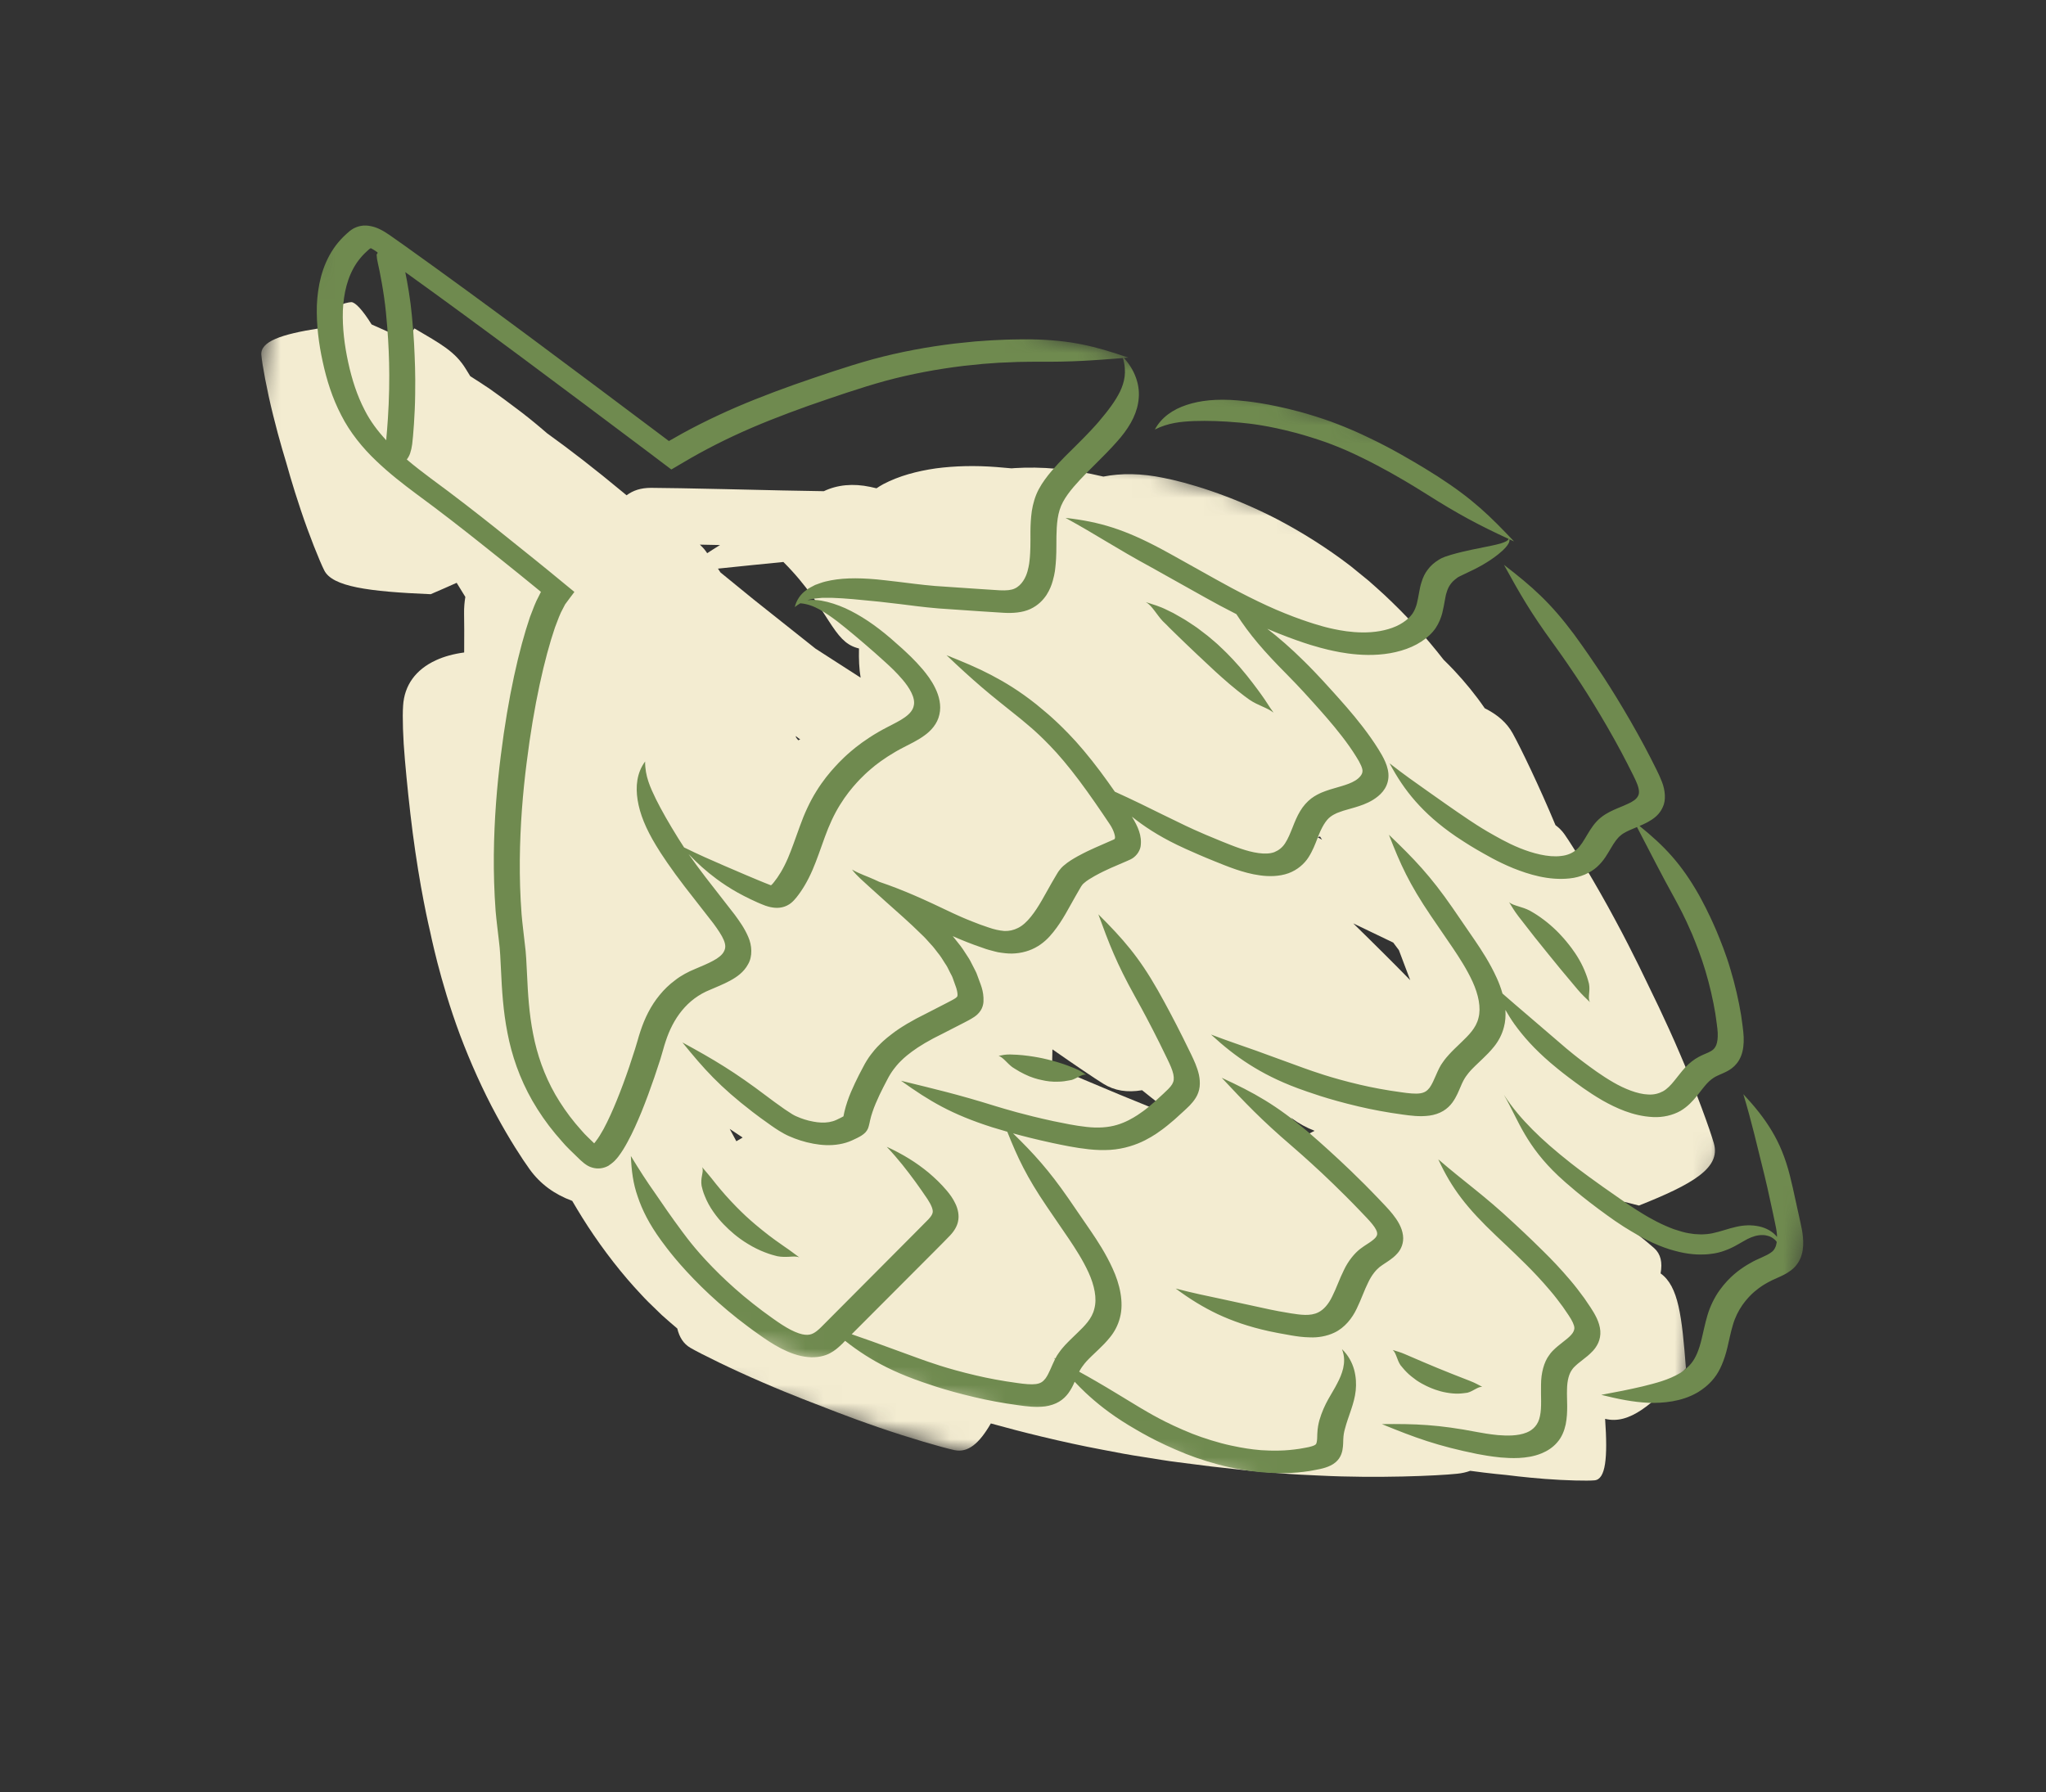
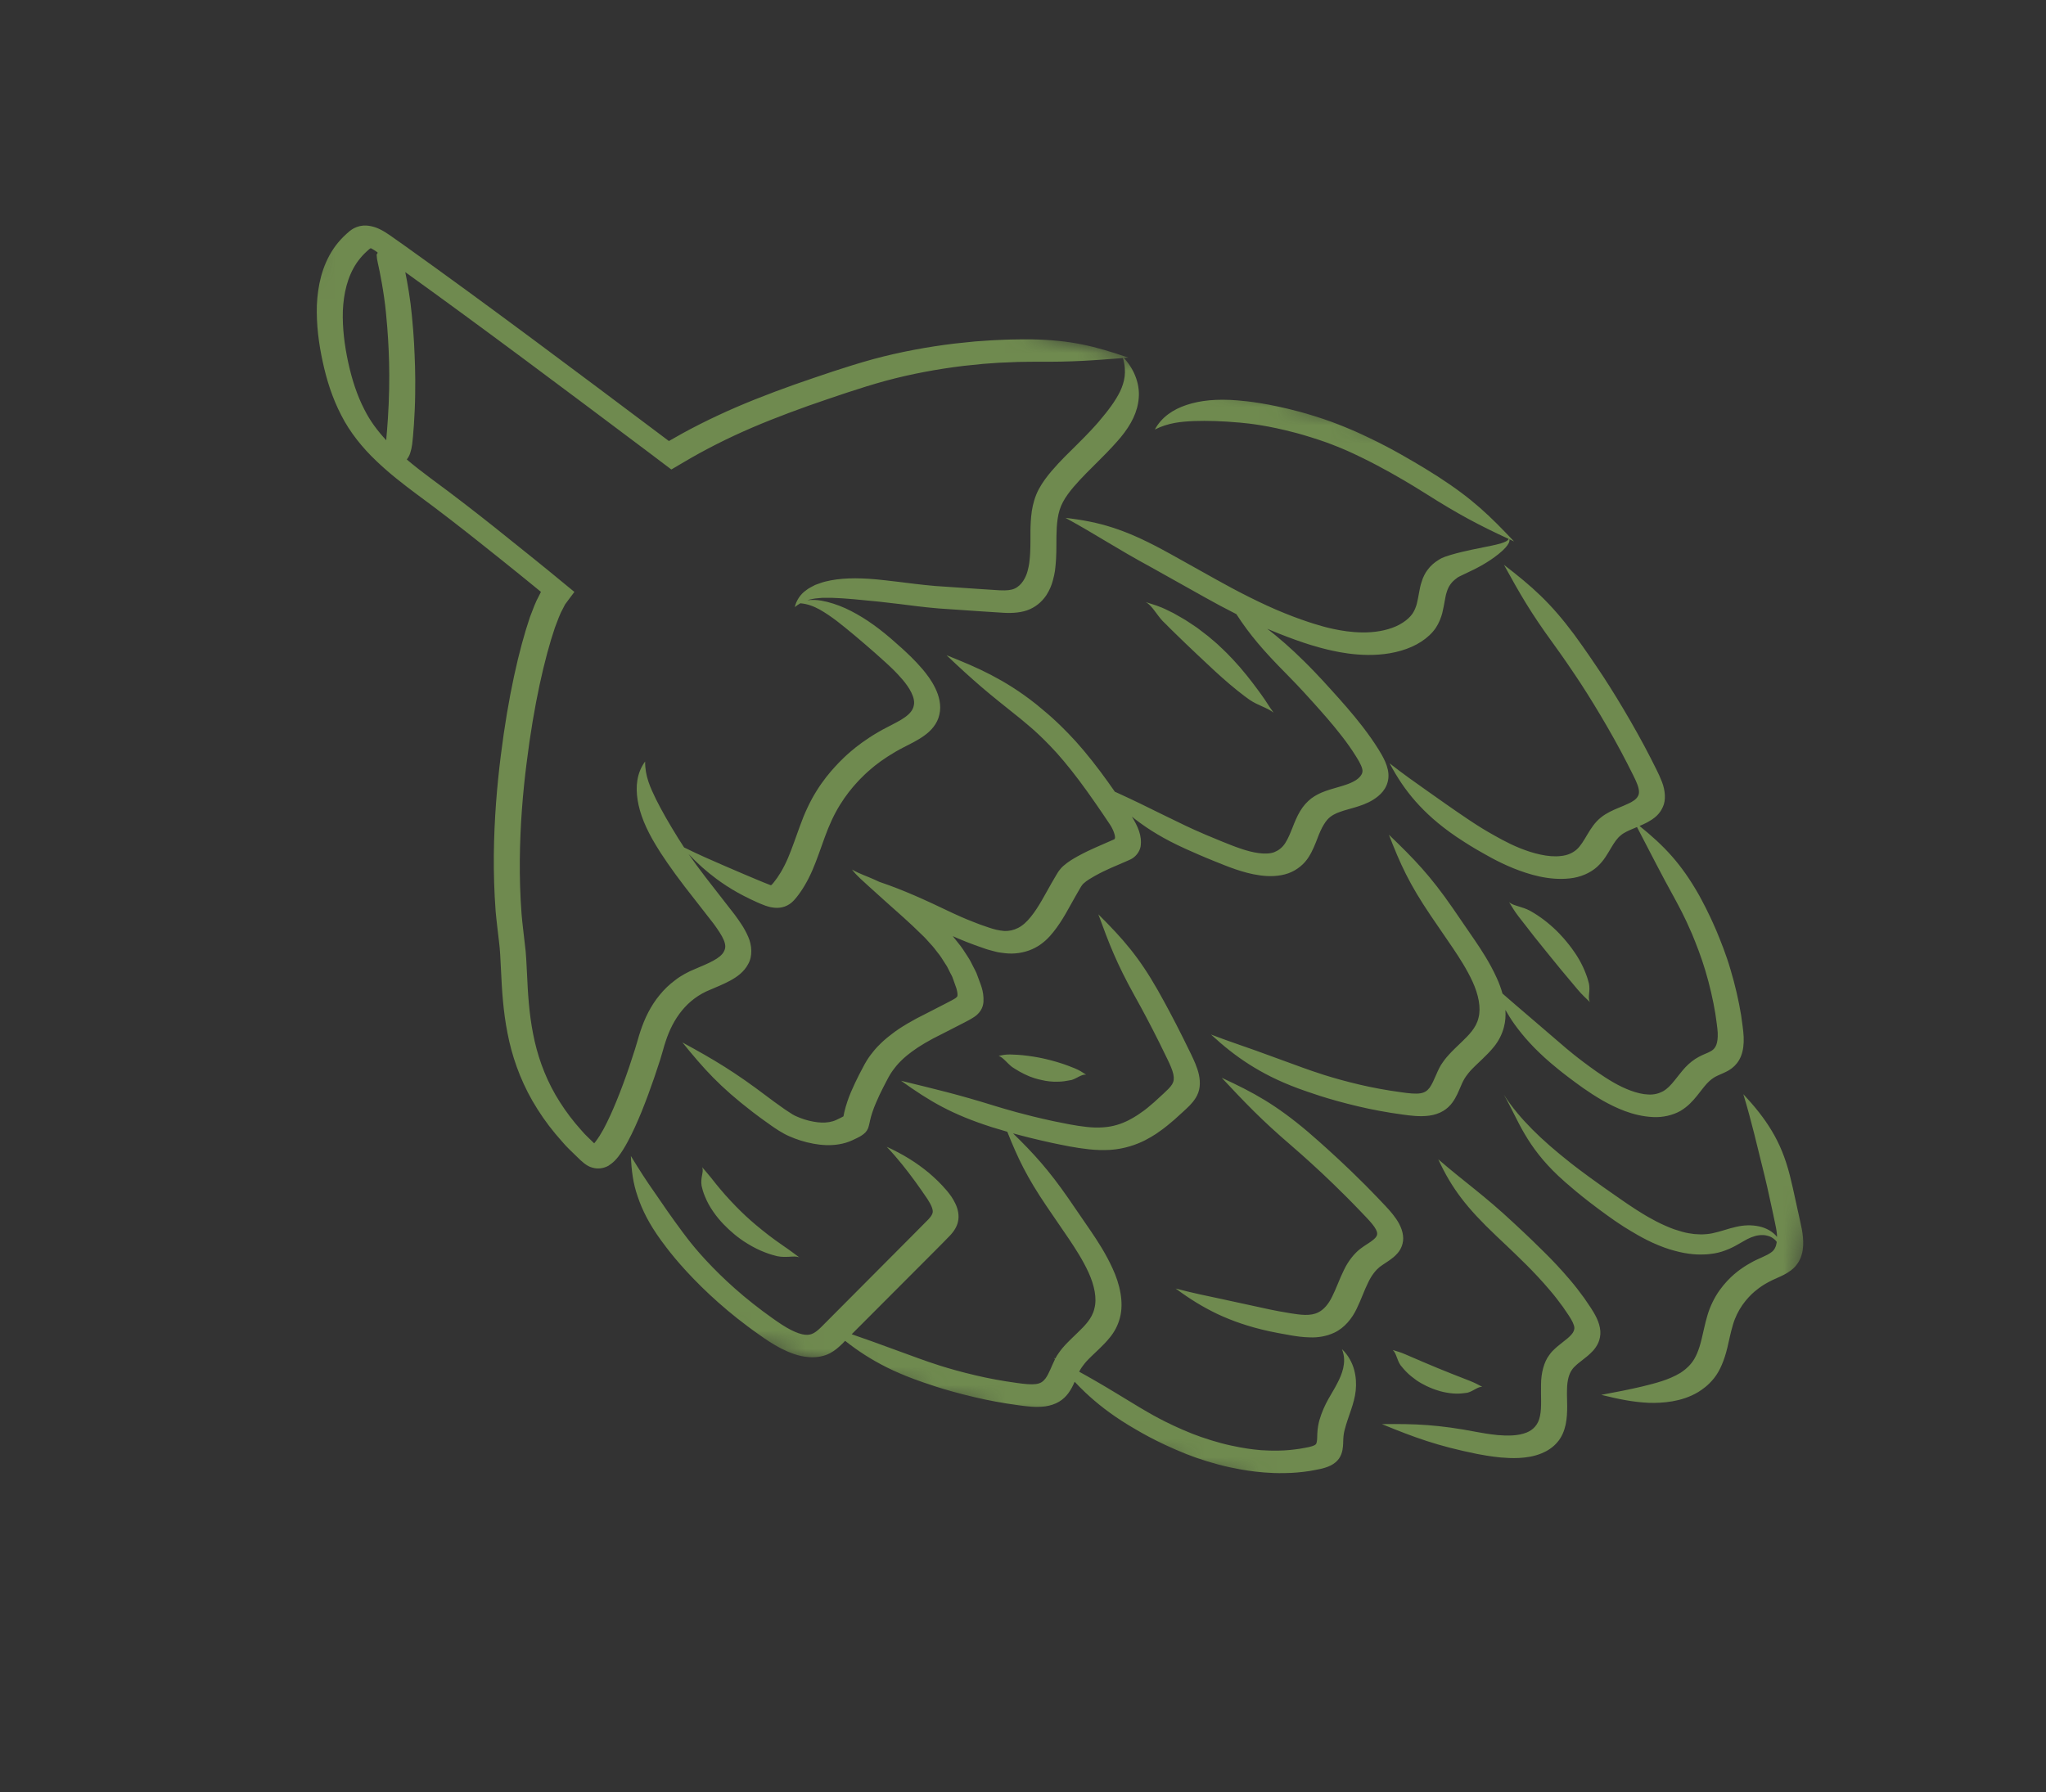
<svg xmlns="http://www.w3.org/2000/svg" width="113" height="99" viewBox="0 0 113 99" fill="none">
  <rect x="0" y="0" width="113" height="99" fill="#333333" stroke="none" />
  <mask id="mask0_417_989" style="mask-type:luminance" maskUnits="userSpaceOnUse" x="8" y="12" width="91" height="79">
-     <path d="M98.704 35.747L91.225 90.832L8.001 67.652L15.48 12.568L98.704 35.747Z" fill="white" />
-   </mask>
+     </mask>
  <g mask="url(#mask0_417_989)">
    <path d="M39.767 30.107C39.529 30.252 39.295 30.403 39.058 30.558C39.026 30.511 38.994 30.466 38.969 30.43C38.877 30.305 38.767 30.191 38.655 30.085C39.009 30.094 39.385 30.102 39.767 30.107ZM45.785 34.32C46.307 35.127 46.682 35.599 47.321 35.788L47.442 35.822C47.427 36.412 47.45 36.948 47.532 37.434C46.838 36.989 45.974 36.433 45.042 35.831C44.77 35.618 44.494 35.397 44.203 35.165C43.286 34.437 41.631 33.121 41.631 33.121C41.631 33.121 40.654 32.324 39.791 31.62C39.743 31.548 39.698 31.479 39.653 31.41C40.909 31.272 42.082 31.166 43.266 31.043C44.603 32.379 45.261 33.528 45.785 34.32ZM40.302 62.36C40.538 62.52 40.776 62.678 41.017 62.836C40.904 62.903 40.791 62.971 40.669 63.041C40.54 62.806 40.415 62.576 40.302 62.36ZM80.054 60.628C79.798 60.462 79.577 60.32 79.406 60.213C79.508 59.886 79.596 59.575 79.667 59.277C79.76 59.558 79.849 59.828 79.934 60.084C79.975 60.284 80.016 60.467 80.054 60.628ZM71.967 62.519C71.748 62.262 71.521 62.003 71.296 61.742C71.306 61.749 71.324 61.761 71.334 61.768C71.746 62.07 72.169 62.296 72.603 62.464C72.468 62.534 72.324 62.609 72.176 62.687C72.107 62.632 72.039 62.575 71.967 62.519ZM74.738 51.006C75.508 51.374 76.252 51.732 76.949 52.068C76.981 52.113 77.023 52.169 77.058 52.215C77.126 52.311 77.196 52.402 77.261 52.486C77.473 53.036 77.68 53.588 77.886 54.143C77.09 53.327 75.969 52.207 74.738 51.006ZM43.941 40.656C44.028 40.723 44.109 40.784 44.196 40.848C44.159 40.863 44.122 40.875 44.084 40.889C44.047 40.841 44.01 40.794 43.973 40.746C43.963 40.716 43.951 40.685 43.941 40.656ZM72.767 46.243C72.813 46.231 72.858 46.221 72.906 46.209C72.942 46.267 72.98 46.325 73.018 46.387C72.935 46.339 72.849 46.288 72.767 46.243ZM61.82 60.459C60.517 59.92 59.156 59.336 58.105 58.886C58.116 58.56 58.123 58.254 58.126 57.966C59.361 58.828 60.435 59.553 60.924 59.858C61.563 60.259 62.257 60.36 63.077 60.223C63.669 60.692 64.3 61.194 64.972 61.735C64.192 61.425 63.036 60.964 61.82 60.459ZM52.707 80.102C53.462 80.263 54.085 79.738 54.724 78.629C56.328 79.077 58.658 79.663 60.853 80.074C61.649 80.231 62.422 80.374 63.137 80.481C63.851 80.592 64.51 80.708 65.067 80.773C66.182 80.916 66.902 81.007 66.902 81.007C66.902 81.007 67.618 81.087 68.729 81.209C69.288 81.279 69.939 81.319 70.649 81.377C71.359 81.44 72.125 81.477 72.907 81.51C76.041 81.667 79.392 81.522 80.481 81.407C80.744 81.381 80.984 81.326 81.2 81.246C82.267 81.395 83.199 81.477 83.199 81.477C83.199 81.477 84.224 81.611 85.341 81.695C86.463 81.782 87.675 81.809 88.066 81.772C88.68 81.717 88.801 80.544 88.65 78.375C89.972 78.702 91.251 77.631 93.114 75.583C92.89 72.722 92.71 71.055 91.714 70.341C91.824 69.733 91.725 69.275 91.359 68.946C91.011 68.63 90.08 67.885 89.048 67.093C89.291 66.857 89.516 66.622 89.72 66.391C89.979 66.456 90.243 66.525 90.518 66.593C93.507 65.406 95.041 64.509 94.658 63.164C94.454 62.434 93.668 60.258 92.811 58.279C92.393 57.29 91.955 56.35 91.629 55.656C91.296 54.967 91.081 54.52 91.081 54.52C91.081 54.52 90.865 54.075 90.53 53.382C90.189 52.695 89.723 51.762 89.194 50.79C88.157 48.849 86.885 46.766 86.411 46.091C86.274 45.893 86.105 45.727 85.909 45.58C85.007 43.417 83.97 41.273 83.548 40.514C83.222 39.921 82.708 39.476 82.002 39.124C81.493 38.383 80.917 37.678 80.287 37.007C80.108 36.818 79.922 36.631 79.732 36.445C79.241 35.816 78.703 35.17 78.105 34.522C77.602 33.963 77.043 33.411 76.471 32.871C76.174 32.604 75.891 32.338 75.58 32.072C75.25 31.802 74.921 31.535 74.593 31.268C73.26 30.244 71.876 29.386 70.555 28.691C67.903 27.315 65.498 26.639 64.279 26.401C63.035 26.14 61.913 26.134 60.939 26.326C59.123 25.895 57.507 25.767 56.036 25.857C55.981 25.859 55.928 25.867 55.87 25.871C55.587 25.844 55.308 25.823 55.035 25.799C53.848 25.707 52.73 25.735 51.686 25.873C50.644 26.024 49.658 26.285 48.787 26.742C48.654 26.811 48.531 26.894 48.409 26.973C48.282 26.942 48.165 26.916 48.067 26.895C47.118 26.694 46.247 26.776 45.499 27.133C44.234 27.111 43.234 27.092 43.234 27.092C43.234 27.092 37.163 26.946 35.958 26.948C35.382 26.949 34.969 27.091 34.605 27.359C34.538 27.304 34.474 27.251 34.413 27.2C32.859 25.909 31.504 24.861 30.207 23.928C30.124 23.855 30.036 23.781 29.953 23.709C29.455 23.286 28.973 22.897 28.486 22.537C28.003 22.17 27.536 21.826 27.075 21.5C26.705 21.248 26.338 21.011 25.973 20.781C25.881 20.634 25.8 20.503 25.747 20.414C25.145 19.411 24.331 18.993 22.889 18.141C22.732 18.372 22.604 18.593 22.5 18.812C22.458 18.798 22.414 18.783 22.372 18.77C21.777 18.482 21.165 18.201 20.523 17.921C20.005 17.086 19.601 16.683 19.4 16.69C19.277 16.692 18.923 16.767 18.649 16.907C18.374 17.044 18.194 17.225 18.194 17.225C18.194 17.225 17.985 17.39 17.844 17.628C17.734 17.791 17.672 17.992 17.647 18.134C15.498 18.467 14.374 18.873 14.434 19.603C14.473 20.096 14.746 21.588 15.09 22.956C15.426 24.326 15.812 25.568 15.812 25.568C15.812 25.568 16.151 26.811 16.613 28.178C17.067 29.543 17.662 31.023 17.91 31.511C18.362 32.404 20.322 32.678 23.786 32.823C24.311 32.598 24.79 32.389 25.221 32.194C25.328 32.372 25.496 32.642 25.7 32.973C25.653 33.26 25.625 33.567 25.631 33.904C25.641 34.335 25.642 35.087 25.636 36.042C25.046 36.121 24.518 36.267 24.078 36.471C22.947 36.991 22.331 37.864 22.263 38.984C22.22 39.587 22.255 40.781 22.365 41.996C22.469 43.184 22.614 44.612 22.794 46.006C22.976 47.401 23.201 48.76 23.399 49.777C23.594 50.793 23.755 51.461 23.755 51.461C23.755 51.461 23.889 52.122 24.155 53.164C24.426 54.208 24.835 55.637 25.402 57.157C25.97 58.67 26.685 60.263 27.418 61.609C28.143 62.952 28.858 64.045 29.244 64.578C29.837 65.407 30.626 65.974 31.604 66.336C31.776 66.634 31.962 66.94 32.155 67.251C32.964 68.552 33.987 69.936 35.036 71.099C35.308 71.391 35.552 71.668 35.812 71.925C36.078 72.182 36.321 72.421 36.548 72.639C36.88 72.934 37.163 73.184 37.406 73.385C37.525 73.879 37.755 74.234 38.133 74.454C38.697 74.782 40.469 75.656 42.125 76.365C43.778 77.084 45.305 77.651 45.305 77.651C45.305 77.651 46.823 78.263 48.518 78.843C50.211 79.43 52.081 79.968 52.707 80.102Z" fill="#F3ECD1" />
  </g>
  <mask id="mask1_417_989" style="mask-type:luminance" maskUnits="userSpaceOnUse" x="10" y="7" width="95" height="83">
    <path d="M104.691 31.487L96.8 89.653L10.207 65.514L18.098 7.348L104.691 31.487Z" fill="white" />
  </mask>
  <g mask="url(#mask1_417_989)">
    <path d="M85.47 52.65C85.47 52.65 85.81 53.07 86.188 53.532C86.571 53.991 86.988 54.49 87.129 54.656C87.389 54.963 87.57 55.12 87.816 55.36C87.731 55.219 87.753 55.058 87.765 54.89C87.783 54.719 87.796 54.544 87.76 54.345C87.733 54.24 87.682 54.03 87.586 53.789C87.496 53.547 87.369 53.272 87.223 53.019C86.936 52.513 86.584 52.099 86.584 52.099C86.584 52.099 86.257 51.672 85.796 51.252C85.568 51.04 85.304 50.831 85.064 50.662C84.827 50.495 84.606 50.367 84.497 50.306C84.282 50.194 84.072 50.128 83.867 50.067C83.668 50.004 83.47 49.949 83.344 49.831C83.517 50.107 83.622 50.301 83.864 50.618C83.996 50.789 84.393 51.296 84.758 51.766C85.131 52.228 85.47 52.65 85.47 52.65ZM55.785 58.248C55.512 58.246 55.364 58.284 55.154 58.324C55.395 58.401 55.619 58.727 55.904 58.944C55.983 58.991 56.133 59.094 56.306 59.191C56.481 59.292 56.671 59.379 56.855 59.458C57.215 59.603 57.536 59.661 57.536 59.661C57.536 59.661 57.853 59.743 58.221 59.753C58.404 59.754 58.601 59.751 58.78 59.726C58.958 59.703 59.117 59.664 59.194 59.654C59.492 59.559 59.742 59.331 59.986 59.363C59.78 59.231 59.64 59.131 59.371 59.018C59.229 58.958 58.787 58.783 58.374 58.663C57.964 58.542 57.586 58.461 57.586 58.461C57.586 58.461 57.209 58.379 56.792 58.325C56.379 58.267 55.93 58.248 55.785 58.248ZM32.814 63.154C32.816 63.157 32.814 63.157 32.814 63.157L32.843 63.124C32.864 63.105 32.879 63.076 32.899 63.052C33.054 62.854 33.199 62.614 33.334 62.37C33.6 61.873 33.837 61.341 34.058 60.798C34.304 60.197 34.534 59.571 34.752 58.932C34.856 58.609 34.962 58.287 35.069 57.96L35.214 57.479C35.263 57.303 35.314 57.128 35.373 56.955C35.604 56.257 35.933 55.566 36.431 54.965C36.677 54.661 36.963 54.384 37.292 54.142C37.598 53.898 38.02 53.673 38.382 53.528C38.745 53.37 39.095 53.233 39.379 53.075C39.67 52.922 39.891 52.744 39.982 52.559C40.084 52.369 40.081 52.19 39.974 51.928C39.867 51.668 39.648 51.347 39.408 51.019C38.866 50.321 38.33 49.633 37.812 48.97C37.087 48.027 36.511 47.172 36.237 46.709C35.662 45.764 35.339 44.959 35.216 44.196C35.096 43.443 35.168 42.689 35.63 42.064C35.62 42.867 35.917 43.502 36.229 44.147C36.552 44.792 36.932 45.459 37.468 46.322C37.547 46.452 37.653 46.617 37.782 46.811C38.598 47.214 39.3 47.519 40.016 47.829C40.411 48 40.797 48.164 41.205 48.339C41.418 48.427 41.635 48.519 41.86 48.614C41.977 48.662 42.093 48.708 42.212 48.759C42.327 48.805 42.472 48.865 42.545 48.89C42.569 48.897 42.579 48.902 42.582 48.901L42.6 48.888C42.636 48.86 42.681 48.813 42.741 48.735C42.99 48.428 43.259 48.002 43.515 47.408C43.726 46.919 43.937 46.294 44.18 45.63C44.414 44.969 44.73 44.275 45.089 43.705C45.444 43.129 45.832 42.662 46.13 42.341C46.278 42.177 46.402 42.051 46.49 41.968C46.579 41.88 46.626 41.834 46.626 41.834C46.626 41.834 46.856 41.609 47.264 41.281C47.675 40.956 48.279 40.538 49.008 40.166C49.364 39.98 49.715 39.812 49.982 39.618C50.252 39.425 50.419 39.219 50.464 38.992C50.583 38.552 50.209 37.967 49.855 37.55C49.496 37.127 49.161 36.819 48.905 36.586C48.639 36.347 48.459 36.184 48.32 36.061C47.496 35.34 46.857 34.801 46.234 34.316C45.921 34.08 45.606 33.859 45.261 33.665C44.952 33.498 44.602 33.355 44.202 33.325C44.101 33.385 43.993 33.452 43.894 33.535C43.985 33.165 44.2 32.83 44.518 32.608C44.666 32.484 44.846 32.408 45.02 32.312C45.204 32.248 45.392 32.17 45.593 32.122C46.391 31.925 47.294 31.904 48.418 32.005C48.693 32.035 49.096 32.075 49.636 32.142C50.172 32.206 50.859 32.302 51.649 32.369C52.324 32.413 53.134 32.47 53.972 32.527C54.381 32.554 54.802 32.581 55.214 32.608C55.592 32.625 55.855 32.599 56.039 32.511C56.438 32.333 56.661 31.883 56.749 31.558C56.844 31.214 56.86 30.975 56.86 30.975C56.86 30.975 56.897 30.706 56.907 30.226C56.926 29.746 56.873 29.043 56.986 28.235C57.048 27.837 57.166 27.408 57.371 27.025C57.573 26.648 57.822 26.323 58.07 26.029C58.571 25.44 59.076 24.965 59.437 24.605C60.169 23.882 60.48 23.526 60.672 23.307C61.225 22.656 61.606 22.146 61.864 21.618C62.099 21.112 62.243 20.553 62.02 19.777C60.377 19.908 59.219 20 57.233 19.981C56.987 19.978 56.635 19.99 56.211 19.994C56.001 20.003 55.77 20.011 55.531 20.023C55.407 20.027 55.283 20.033 55.157 20.038C54.872 20.061 54.582 20.081 54.289 20.101C53.937 20.138 53.579 20.174 53.218 20.211C51.781 20.385 50.327 20.654 48.904 21.038C47.495 21.426 46.059 21.926 44.641 22.417C43.23 22.922 41.838 23.461 40.53 24.073C39.873 24.379 39.238 24.703 38.62 25.041L38.164 25.297L37.511 25.679L37.282 25.814L37.112 25.915C37.094 25.93 37.073 25.94 37.052 25.914L36.553 25.538C36.312 25.356 36.074 25.177 35.834 24.994C31.191 21.507 26.655 18.103 22.383 15.032C22.506 15.631 22.67 16.563 22.747 17.424C22.867 18.579 22.899 19.614 22.899 19.614C22.899 19.614 22.952 20.656 22.93 21.784C22.917 22.913 22.817 24.133 22.765 24.536C22.74 24.723 22.704 24.882 22.654 25.031C22.612 25.161 22.547 25.276 22.467 25.382C22.896 25.746 23.34 26.086 23.772 26.41C25.168 27.433 26.362 28.37 27.32 29.13C29.241 30.662 30.305 31.532 30.305 31.532C30.305 31.532 30.657 31.822 31.324 32.369C31.442 32.465 31.567 32.57 31.698 32.676L31.722 32.699L31.709 32.718L31.679 32.757L31.615 32.843C31.572 32.898 31.529 32.956 31.485 33.014C31.398 33.132 31.307 33.258 31.21 33.386C31.173 33.457 31.137 33.528 31.099 33.601C30.931 33.891 30.805 34.257 30.649 34.665C30.08 36.338 29.485 38.911 29.084 42.15C28.878 43.769 28.728 45.559 28.709 47.496C28.701 48.464 28.728 49.469 28.807 50.506C28.851 51.028 28.921 51.541 28.98 52.091C29.062 52.68 29.075 53.227 29.106 53.784C29.156 54.89 29.222 55.996 29.445 57.118C29.662 58.241 30.049 59.378 30.673 60.468C30.99 61.012 31.355 61.545 31.779 62.056C32.005 62.304 32.201 62.569 32.456 62.806L32.814 63.154ZM21.334 24.32C21.335 24.268 21.336 24.219 21.341 24.168C21.38 23.78 21.474 22.601 21.492 21.5C21.517 20.404 21.468 19.394 21.468 19.394C21.468 19.394 21.43 18.384 21.316 17.271C21.21 16.156 20.964 14.941 20.872 14.548C20.83 14.378 20.809 14.228 20.802 14.084C20.797 14.033 20.811 14.051 20.816 14.04C20.822 14.033 20.828 14.026 20.835 14.017C20.846 13.999 20.855 13.975 20.853 13.945C20.828 13.929 20.806 13.911 20.781 13.893C20.656 13.806 20.552 13.742 20.493 13.716L20.475 13.709C20.457 13.719 20.43 13.737 20.391 13.764C20.311 13.83 20.222 13.922 20.137 13.998C19.973 14.162 19.826 14.34 19.696 14.529C19.185 15.289 18.977 16.222 18.936 17.165C18.906 18.115 19.027 19.078 19.231 20.017C19.435 20.954 19.717 21.838 20.134 22.64C20.444 23.259 20.861 23.813 21.334 24.32ZM33.6 64.398C33.343 64.536 33.032 64.594 32.703 64.495C32.389 64.41 32.128 64.157 31.87 63.902L31.44 63.484C31.157 63.213 30.927 62.912 30.67 62.626C30.185 62.045 29.765 61.431 29.406 60.81C28.694 59.567 28.263 58.287 28.029 57.066C27.787 55.848 27.721 54.677 27.669 53.568C27.64 53.019 27.623 52.473 27.555 51.968C27.494 51.428 27.42 50.864 27.373 50.327C27.294 49.252 27.265 48.217 27.274 47.222C27.295 45.233 27.449 43.413 27.656 41.763C28.065 38.463 28.668 35.858 29.269 34.086C29.438 33.646 29.58 33.248 29.76 32.928C29.798 32.846 29.839 32.769 29.876 32.694C29.598 32.468 29.45 32.345 29.45 32.345C29.45 32.345 28.392 31.475 26.48 29.958C25.525 29.2 24.37 28.293 22.977 27.271C22.274 26.745 21.516 26.164 20.775 25.454C20.038 24.757 19.32 23.878 18.844 22.93C18.354 21.988 18.04 20.989 17.824 19.986C17.604 18.984 17.468 17.93 17.5 16.861C17.549 15.799 17.775 14.695 18.416 13.743C18.574 13.506 18.763 13.283 18.972 13.073C19.084 12.971 19.18 12.871 19.309 12.767C19.379 12.715 19.458 12.653 19.567 12.6C19.698 12.535 19.836 12.49 19.989 12.47C20.285 12.424 20.659 12.512 20.929 12.639C21.184 12.758 21.369 12.884 21.524 12.99C21.806 13.191 22.094 13.391 22.378 13.592C26.915 16.831 31.706 20.43 36.64 24.134L36.935 24.356C36.942 24.363 36.942 24.363 36.942 24.363C37.185 24.225 37.431 24.086 37.677 23.947C38.313 23.597 38.973 23.264 39.651 22.948C41.003 22.314 42.43 21.76 43.867 21.247C45.317 20.746 46.727 20.253 48.222 19.84C49.71 19.438 51.23 19.158 52.732 18.977C53.109 18.937 53.484 18.9 53.856 18.861C54.162 18.841 54.463 18.819 54.761 18.798C54.894 18.792 55.026 18.786 55.152 18.78C55.405 18.77 55.642 18.757 55.867 18.754C56.308 18.749 56.679 18.739 56.935 18.745C59.138 18.782 60.46 19.117 62.316 19.754C62.23 19.759 62.153 19.767 62.073 19.772C62.684 20.448 62.953 21.247 62.893 21.977C62.835 22.746 62.482 23.448 61.89 24.165C61.685 24.406 61.345 24.799 60.605 25.529C60.244 25.893 59.751 26.364 59.296 26.896C59.071 27.161 58.858 27.444 58.706 27.731C58.553 28.014 58.465 28.318 58.415 28.647C58.318 29.302 58.355 29.998 58.34 30.51C58.328 31.026 58.285 31.359 58.285 31.359C58.285 31.359 58.27 31.637 58.143 32.087C58.079 32.317 57.977 32.586 57.797 32.867C57.611 33.143 57.339 33.439 56.906 33.641C56.462 33.849 55.904 33.876 55.45 33.851C55.027 33.823 54.596 33.798 54.167 33.769C53.327 33.712 52.511 33.657 51.831 33.609C50.949 33.535 50.278 33.438 49.74 33.373C49.212 33.312 48.824 33.267 48.56 33.236C47.497 33.129 46.693 33.047 45.95 33.023C45.762 33.015 45.593 33.029 45.405 33.024C45.238 33.047 45.047 33.046 44.88 33.085C44.779 33.1 44.683 33.127 44.586 33.157C44.836 33.125 45.106 33.135 45.359 33.178C45.819 33.259 46.258 33.409 46.684 33.597C47.529 33.986 48.334 34.525 49.218 35.285C49.37 35.416 49.563 35.585 49.841 35.836C50.118 36.096 50.496 36.431 50.956 36.971C51.182 37.243 51.443 37.575 51.651 38.005C51.861 38.428 52.004 38.973 51.881 39.475C51.773 39.987 51.407 40.383 51.033 40.644C50.654 40.916 50.26 41.097 49.925 41.272C49.263 41.608 48.72 41.983 48.347 42.273C47.981 42.571 47.771 42.772 47.771 42.772C47.771 42.772 47.727 42.813 47.651 42.891C47.566 42.967 47.458 43.084 47.323 43.229C47.056 43.52 46.709 43.942 46.39 44.462C46.068 44.979 45.791 45.586 45.559 46.227C45.328 46.864 45.108 47.516 44.877 48.05C44.598 48.7 44.279 49.214 43.977 49.585C43.901 49.679 43.808 49.784 43.691 49.88C43.66 49.903 43.63 49.926 43.594 49.95C43.552 49.979 43.511 49.999 43.469 50.021C43.384 50.063 43.295 50.095 43.205 50.115C43.027 50.157 42.846 50.157 42.678 50.13C42.508 50.108 42.349 50.054 42.268 50.027C42.072 49.957 41.959 49.9 41.822 49.844C41.693 49.788 41.567 49.726 41.444 49.669C41.2 49.551 40.967 49.432 40.748 49.31C40.316 49.068 39.929 48.815 39.574 48.551C39.014 48.138 38.519 47.693 38.031 47.178C38.287 47.547 38.603 47.983 38.961 48.448C39.49 49.124 40.031 49.821 40.582 50.532C40.838 50.885 41.115 51.262 41.323 51.747C41.535 52.221 41.569 52.835 41.317 53.261C41.082 53.703 40.691 53.971 40.324 54.171C39.946 54.375 39.568 54.522 39.231 54.669C37.938 55.182 37.169 56.274 36.765 57.522C36.711 57.68 36.664 57.839 36.621 57.998L36.469 58.515C36.358 58.847 36.248 59.178 36.14 59.509C35.917 60.162 35.68 60.8 35.429 61.424C35.196 61.987 34.954 62.542 34.659 63.082C34.51 63.357 34.353 63.624 34.148 63.892C34.121 63.927 34.097 63.959 34.065 63.993L33.947 64.122C33.845 64.229 33.719 64.309 33.6 64.398ZM43.322 68.86C43.129 68.729 42.569 68.338 42.089 67.945C41.6 67.556 41.19 67.173 41.19 67.173C41.19 67.173 40.779 66.792 40.364 66.345C39.947 65.904 39.535 65.394 39.405 65.225C39.158 64.908 38.996 64.734 38.777 64.47C38.844 64.617 38.799 64.772 38.77 64.942C38.739 65.111 38.715 65.292 38.749 65.504C38.775 65.613 38.824 65.839 38.939 66.101C39.043 66.362 39.204 66.665 39.397 66.937C39.584 67.21 39.795 67.454 39.963 67.627C40.131 67.798 40.245 67.905 40.245 67.905C40.245 67.905 40.362 68.014 40.548 68.172C40.735 68.328 41.003 68.531 41.309 68.713C41.609 68.899 41.948 69.065 42.247 69.178C42.543 69.297 42.805 69.359 42.932 69.392C43.175 69.439 43.392 69.43 43.593 69.422C43.794 69.411 43.983 69.387 44.149 69.458C43.855 69.247 43.67 69.094 43.322 68.86ZM44.612 74.961C45.118 75.019 45.578 74.894 45.847 74.746C46.122 74.597 46.273 74.452 46.375 74.361C46.47 74.268 46.526 74.22 46.526 74.22C46.526 74.22 46.58 74.165 46.675 74.066C47.036 74.351 47.398 74.61 47.785 74.858C48.531 75.332 49.367 75.764 50.481 76.178C51.026 76.375 52.086 76.772 53.822 77.178C54.53 77.346 55.381 77.508 56.259 77.625C56.687 77.683 57.188 77.755 57.731 77.686C57.999 77.647 58.273 77.561 58.494 77.427C58.714 77.296 58.876 77.129 59 76.965C59.168 76.735 59.271 76.52 59.352 76.326C59.543 76.528 59.74 76.73 59.951 76.928C60.578 77.514 61.298 78.094 62.321 78.719C62.828 79.016 63.792 79.628 65.52 80.32C66.182 80.586 67.134 80.885 67.929 81.053C68.719 81.225 69.341 81.291 69.341 81.291C69.341 81.291 69.528 81.309 69.825 81.338C70.123 81.36 70.532 81.384 70.972 81.371C71.415 81.368 71.887 81.324 72.317 81.259C72.532 81.224 72.73 81.18 72.918 81.144C73.112 81.102 73.312 81.04 73.485 80.955C73.669 80.867 73.847 80.724 73.957 80.563C74.066 80.404 74.115 80.242 74.142 80.107C74.192 79.832 74.18 79.644 74.189 79.511C74.199 79.261 74.234 79.1 74.269 78.969C74.465 78.205 74.799 77.556 74.876 76.81C74.912 76.442 74.895 76.062 74.79 75.667C74.682 75.276 74.47 74.861 74.116 74.525C74.277 74.933 74.249 75.278 74.184 75.579C74.113 75.882 73.994 76.154 73.85 76.425C73.582 76.969 73.144 77.501 72.865 78.467C72.824 78.63 72.768 78.86 72.754 79.206C72.748 79.369 72.75 79.534 72.724 79.649C72.716 79.707 72.697 79.745 72.683 79.768C72.666 79.79 72.647 79.808 72.586 79.84C72.53 79.868 72.432 79.901 72.286 79.935C72.131 79.964 71.957 80.001 71.775 80.029C71.412 80.084 71.013 80.124 70.634 80.129C70.255 80.14 69.902 80.121 69.647 80.106C69.388 80.079 69.229 80.064 69.229 80.064C69.229 80.064 68.687 80.005 67.991 79.85C67.292 79.702 66.448 79.433 65.858 79.201C64.322 78.587 63.422 78.023 62.955 77.752C62.009 77.182 61.268 76.72 60.532 76.296C60.222 76.117 59.918 75.944 59.602 75.771C59.651 75.676 59.7 75.595 59.751 75.521C59.951 75.236 60.129 75.069 60.129 75.069C60.129 75.069 60.32 74.874 60.686 74.532C60.866 74.359 61.086 74.145 61.31 73.865C61.537 73.587 61.746 73.217 61.853 72.791C62.084 71.932 61.837 70.909 61.452 70.078C61.071 69.236 60.599 68.524 60.25 68.01C59.553 66.994 59.215 66.503 59.01 66.202C57.923 64.633 57.097 63.724 55.949 62.605C56.508 62.759 57.217 62.94 58.115 63.135C58.692 63.255 59.378 63.405 60.144 63.486C60.527 63.527 60.924 63.541 61.31 63.518C61.699 63.493 62.07 63.421 62.393 63.323C63.045 63.133 63.516 62.847 63.837 62.641C64.153 62.429 64.325 62.289 64.325 62.289C64.325 62.289 64.544 62.125 64.857 61.852C65.01 61.711 65.191 61.547 65.391 61.366C65.579 61.187 65.832 60.979 66.042 60.641C66.147 60.474 66.23 60.258 66.255 60.035C66.28 59.809 66.262 59.581 66.217 59.37C66.122 58.942 65.94 58.566 65.789 58.247C65.482 57.61 65.186 57.023 64.961 56.585C64.409 55.517 64.117 55.007 63.941 54.692C62.889 52.844 62.028 51.869 60.662 50.506C61.256 52.136 61.666 53.209 62.673 55.022C62.842 55.329 63.125 55.827 63.666 56.876C63.885 57.303 64.174 57.875 64.472 58.5C64.622 58.808 64.75 59.094 64.802 59.334C64.851 59.58 64.833 59.731 64.737 59.894C64.638 60.062 64.441 60.24 64.247 60.422C64.056 60.599 63.884 60.757 63.737 60.889C63.446 61.147 63.254 61.291 63.254 61.291C63.254 61.291 63.097 61.415 62.827 61.594C62.554 61.771 62.165 61.999 61.683 62.14C61.207 62.282 60.641 62.321 60.008 62.25C59.385 62.184 58.715 62.041 58.164 61.928C56.527 61.573 55.519 61.262 54.993 61.104C52.875 60.444 51.652 60.163 49.764 59.7C51.363 60.843 52.563 61.553 54.786 62.265C54.997 62.328 55.275 62.415 55.633 62.517C56.204 63.953 56.701 65.008 57.816 66.65C58.022 66.951 58.355 67.438 59.046 68.452C59.376 68.944 59.804 69.598 60.123 70.298C60.441 70.996 60.596 71.727 60.441 72.287C60.316 72.849 59.876 73.264 59.533 73.599C59.187 73.927 58.955 74.165 58.955 74.165C58.955 74.165 58.908 74.214 58.821 74.305C58.738 74.399 58.613 74.534 58.48 74.729C58.407 74.824 58.343 74.932 58.283 75.049C58.255 75.034 58.229 75.02 58.204 75.004C58.228 75.033 58.246 75.056 58.268 75.081C58.085 75.442 57.945 75.866 57.743 76.144C57.597 76.331 57.465 76.418 57.214 76.454C56.961 76.489 56.591 76.454 56.175 76.394C55.358 76.284 54.56 76.134 53.901 75.977C52.278 75.599 51.293 75.232 50.782 75.051C49.767 74.684 48.97 74.39 48.146 74.09C47.778 73.96 47.415 73.834 47.039 73.702C48.087 72.652 50.468 70.266 51.63 69.101C51.998 68.727 52.253 68.48 52.48 68.237C52.71 67.992 52.855 67.732 52.906 67.498C52.994 67.148 52.903 66.771 52.766 66.489C52.631 66.199 52.459 65.97 52.292 65.77C51.967 65.386 51.644 65.08 51.301 64.788C50.612 64.217 49.876 63.761 48.974 63.347C49.632 64.045 50.092 64.649 50.549 65.269C50.772 65.579 51.004 65.905 51.225 66.237C51.438 66.561 51.559 66.856 51.504 67.006C51.486 67.071 51.449 67.169 51.282 67.348C51.079 67.553 50.816 67.82 50.458 68.18C48.944 69.699 45.365 73.296 45.365 73.296C45.365 73.296 45.321 73.338 45.243 73.413C45.165 73.484 45.053 73.579 44.924 73.647C44.794 73.715 44.667 73.747 44.467 73.73C44.269 73.715 43.986 73.62 43.669 73.457C43.35 73.292 43.016 73.07 42.647 72.805C42.285 72.55 41.925 72.279 41.577 72.003C40.88 71.455 40.246 70.881 39.744 70.391C38.568 69.237 37.986 68.444 37.681 68.036C37.063 67.204 36.611 66.542 36.173 65.9C35.721 65.262 35.318 64.638 34.842 63.855C34.878 64.657 34.96 65.364 35.221 66.1C35.468 66.839 35.851 67.611 36.517 68.526C36.848 68.974 37.487 69.847 38.759 71.098C39.3 71.628 39.985 72.245 40.733 72.837C41.112 73.132 41.496 73.425 41.891 73.7C42.27 73.972 42.696 74.26 43.146 74.492C43.596 74.721 44.101 74.916 44.612 74.961ZM68.482 36.858C68.224 36.56 67.963 36.285 67.763 36.084C67.564 35.884 67.427 35.761 67.427 35.761C67.427 35.761 67.393 35.731 67.338 35.675C67.277 35.617 67.192 35.537 67.082 35.445C66.971 35.354 66.844 35.244 66.704 35.126C66.555 35.012 66.399 34.892 66.235 34.767C66.075 34.639 65.892 34.532 65.725 34.415C65.557 34.298 65.385 34.196 65.225 34.106C65.068 34.015 64.923 33.934 64.801 33.864C64.678 33.803 64.575 33.754 64.509 33.722C64.015 33.469 63.706 33.403 63.278 33.257C63.481 33.368 63.618 33.548 63.758 33.729C63.898 33.906 64.029 34.109 64.213 34.305C64.264 34.353 64.339 34.43 64.431 34.517C64.525 34.611 64.627 34.725 64.749 34.836C64.986 35.06 65.248 35.331 65.505 35.57C65.757 35.809 66 36.039 66.179 36.211C66.269 36.291 66.344 36.361 66.395 36.411C66.446 36.459 66.475 36.488 66.475 36.488C66.475 36.488 66.592 36.597 66.774 36.767C66.953 36.941 67.208 37.173 67.484 37.419C67.76 37.667 68.066 37.926 68.345 38.149C68.621 38.374 68.875 38.556 69.002 38.648C69.488 38.982 69.991 39.084 70.343 39.371C70.081 39.023 69.957 38.772 69.652 38.357C69.491 38.134 69 37.454 68.482 36.858ZM78.23 76.245C78.628 76.516 79.026 76.668 79.026 76.668C79.026 76.668 79.418 76.845 79.88 76.924C80.11 76.966 80.353 76.989 80.567 76.981C80.779 76.976 80.959 76.939 81.047 76.932C81.382 76.842 81.613 76.595 81.863 76.606C81.633 76.488 81.484 76.397 81.203 76.287C81.052 76.229 80.6 76.051 80.188 75.889C79.772 75.721 79.399 75.57 79.399 75.57C79.399 75.57 79.024 75.411 78.612 75.24C78.204 75.063 77.757 74.872 77.607 74.808C77.333 74.689 77.163 74.648 76.922 74.572C77.117 74.746 77.144 75.096 77.345 75.405C77.407 75.474 77.522 75.631 77.679 75.787C77.835 75.948 78.035 76.105 78.23 76.245ZM65.531 22.37C64.781 22.618 64.145 23.05 63.782 23.727C64.517 23.355 65.226 23.288 65.958 23.258C66.697 23.234 67.476 23.255 68.503 23.347C69.011 23.396 70.002 23.494 71.607 23.922C72.064 24.045 72.699 24.242 73.216 24.424C73.729 24.611 74.122 24.779 74.122 24.779C74.122 24.779 74.239 24.829 74.427 24.909C74.615 24.997 74.881 25.112 75.163 25.254C75.733 25.526 76.388 25.882 76.778 26.097C77.896 26.727 78.419 27.067 78.744 27.268C80.535 28.404 81.686 29.013 83.321 29.769C83.299 29.829 83.239 29.87 83.185 29.901C83.106 29.942 83.019 29.976 82.928 30.005C82.748 30.061 82.564 30.102 82.381 30.141C81.993 30.22 81.636 30.292 81.287 30.364C80.915 30.443 80.543 30.529 80.135 30.648C79.934 30.716 79.712 30.76 79.442 30.935C79.224 31.07 79.009 31.249 78.843 31.481C78.727 31.633 78.595 31.858 78.502 32.184C78.395 32.506 78.356 32.931 78.249 33.359C78.198 33.539 78.126 33.726 78.009 33.901C77.887 34.073 77.714 34.239 77.48 34.39C77.029 34.693 76.381 34.871 75.734 34.919C75.088 34.968 74.457 34.896 73.993 34.812C73.525 34.727 73.233 34.647 73.233 34.647C73.233 34.647 72.251 34.403 70.97 33.881C69.717 33.383 68.222 32.603 67.157 32.005C65.633 31.157 64.673 30.611 64.163 30.34C62.11 29.24 60.736 28.821 58.85 28.608C60.589 29.56 61.607 30.266 63.602 31.348C64.098 31.626 65.046 32.157 66.579 33.015C67.065 33.288 67.656 33.607 68.284 33.924C69.016 35.058 69.8 35.971 71.05 37.229C71.314 37.499 71.731 37.915 72.57 38.851C73.002 39.334 73.577 39.975 74.121 40.68C74.394 41.033 74.658 41.403 74.889 41.776C75.138 42.163 75.274 42.468 75.248 42.623C75.236 42.787 75.083 42.972 74.856 43.114C74.626 43.255 74.376 43.339 74.117 43.418C73.843 43.499 73.621 43.561 73.467 43.609C73.306 43.663 73.215 43.694 73.215 43.694C73.215 43.694 73.139 43.725 72.995 43.779C72.858 43.84 72.649 43.935 72.42 44.106C72.194 44.28 71.972 44.525 71.805 44.808C71.633 45.092 71.505 45.41 71.384 45.719C71.259 46.03 71.139 46.332 70.98 46.575C70.824 46.82 70.62 46.973 70.382 47.071C69.901 47.253 69.148 47.093 68.519 46.876C68.15 46.753 67.79 46.603 67.457 46.47C67.136 46.337 66.849 46.219 66.592 46.111C66.088 45.898 65.728 45.728 65.478 45.611C64.484 45.138 63.716 44.748 62.956 44.38C62.502 44.161 62.052 43.95 61.572 43.732C61.309 43.357 61.043 42.98 60.769 42.615C60.158 41.799 59.531 41.054 59.012 40.525C58.074 39.555 57.531 39.165 57.23 38.903C56.301 38.165 55.504 37.686 54.733 37.281C53.957 36.875 53.19 36.558 52.277 36.193C52.977 36.859 53.573 37.404 54.21 37.952C54.844 38.499 55.537 39.038 56.383 39.72C56.657 39.961 57.15 40.32 57.989 41.192C58.455 41.667 59.03 42.351 59.609 43.124C60.186 43.894 60.788 44.775 61.304 45.548C61.511 45.859 61.609 46.204 61.577 46.306C61.556 46.352 61.563 46.345 61.533 46.365C61.387 46.431 61.254 46.488 61.129 46.542C60.589 46.772 60.249 46.933 60.249 46.933C60.249 46.933 59.968 47.055 59.513 47.303C59.284 47.435 59.019 47.578 58.72 47.84C58.648 47.908 58.573 47.981 58.498 48.087C58.452 48.144 58.434 48.179 58.413 48.212L58.346 48.322C58.26 48.469 58.171 48.621 58.079 48.778C57.721 49.4 57.374 50.099 56.938 50.636C56.723 50.906 56.485 51.129 56.233 51.255C55.98 51.385 55.727 51.436 55.468 51.427C55.163 51.398 54.911 51.342 54.582 51.227C54.26 51.122 53.978 51.016 53.732 50.916C53.235 50.725 52.876 50.555 52.628 50.443C51.035 49.681 49.912 49.169 48.563 48.712C48.475 48.672 48.39 48.632 48.303 48.592C47.904 48.408 47.473 48.275 47.055 48.032C47.343 48.41 47.708 48.699 48.016 48.99C48.34 49.284 48.642 49.555 48.94 49.823C49.552 50.373 50.197 50.923 50.935 51.654C51.066 51.774 51.216 51.942 51.434 52.188C51.552 52.309 51.658 52.456 51.79 52.626C51.932 52.794 52.058 52.996 52.201 53.228C52.286 53.346 52.356 53.479 52.424 53.624C52.486 53.768 52.592 53.914 52.638 54.078C52.696 54.239 52.755 54.407 52.817 54.58C52.866 54.742 52.891 54.9 52.883 54.979C52.869 55.061 52.876 55.047 52.777 55.133C52.669 55.208 52.472 55.307 52.278 55.408C51.898 55.605 51.516 55.8 51.154 55.986C50.428 56.339 49.732 56.749 49.295 57.088C48.842 57.424 48.602 57.68 48.602 57.68C48.602 57.68 48.384 57.874 48.094 58.26C47.954 58.442 47.787 58.707 47.659 58.964C47.518 59.221 47.372 59.511 47.222 59.826C47.075 60.142 46.923 60.476 46.8 60.845C46.736 61.029 46.682 61.226 46.634 61.422L46.584 61.665L46.437 61.744L46.188 61.864C46.069 61.919 45.937 61.959 45.797 61.983C45.517 62.031 45.208 62.013 44.92 61.957C44.586 61.898 44.272 61.794 44.004 61.674C43.931 61.645 43.875 61.616 43.834 61.591L43.768 61.555L43.68 61.498C43.566 61.428 43.454 61.352 43.343 61.278C42.908 60.976 42.583 60.73 42.362 60.565C40.569 59.207 39.429 58.531 37.689 57.583C38.88 59.048 39.729 60.009 41.562 61.42C41.793 61.595 42.12 61.846 42.61 62.186C42.727 62.268 42.863 62.36 43.019 62.458C43.145 62.54 43.424 62.697 43.59 62.764C43.975 62.934 44.419 63.085 44.927 63.177C45.359 63.257 45.855 63.294 46.353 63.207C46.6 63.165 46.845 63.094 47.072 62.988L47.344 62.859C47.436 62.81 47.543 62.763 47.693 62.647C47.842 62.535 47.946 62.374 47.984 62.196C48.023 62.053 48.032 61.986 48.052 61.899C48.09 61.738 48.131 61.578 48.188 61.42C48.294 61.1 48.435 60.787 48.571 60.491C48.712 60.197 48.853 59.92 48.986 59.67C49.117 59.411 49.228 59.239 49.348 59.077C49.579 58.767 49.763 58.599 49.763 58.599C49.763 58.599 49.961 58.388 50.356 58.097C50.752 57.799 51.327 57.454 52.083 57.087C52.447 56.9 52.827 56.703 53.212 56.508C53.392 56.412 53.584 56.323 53.819 56.165C53.94 56.082 54.064 55.97 54.161 55.819C54.258 55.672 54.307 55.494 54.317 55.339C54.349 54.7 54.124 54.319 53.986 53.902C53.924 53.699 53.804 53.512 53.721 53.336C53.633 53.156 53.547 52.989 53.446 52.842C53.263 52.556 53.108 52.312 52.938 52.111C52.822 51.959 52.719 51.829 52.62 51.711C52.835 51.805 53.082 51.915 53.384 52.032C53.656 52.14 53.971 52.257 54.325 52.376C54.488 52.44 54.713 52.498 54.948 52.559C55.061 52.593 55.184 52.614 55.316 52.63C55.443 52.643 55.574 52.668 55.71 52.67C56.205 52.695 56.734 52.583 57.158 52.359C57.591 52.136 57.913 51.816 58.174 51.487C58.704 50.827 59.05 50.109 59.4 49.505C59.486 49.355 59.569 49.209 59.651 49.069L59.711 48.967C59.735 48.932 59.756 48.898 59.765 48.891C59.779 48.866 59.815 48.828 59.858 48.791C60.026 48.637 60.267 48.499 60.46 48.388C60.853 48.17 61.127 48.05 61.127 48.05C61.127 48.05 61.434 47.901 61.967 47.68C62.104 47.619 62.237 47.568 62.43 47.477C62.704 47.351 62.937 47.068 62.994 46.768C63.088 46.156 62.83 45.635 62.531 45.139C62.524 45.13 62.514 45.119 62.51 45.108C63.174 45.639 63.955 46.157 65.01 46.669C65.274 46.795 65.665 46.979 66.195 47.205C66.458 47.322 66.762 47.445 67.096 47.581C67.431 47.715 67.804 47.871 68.261 48.027C68.646 48.155 69.088 48.287 69.587 48.354C70.084 48.425 70.656 48.418 71.16 48.238C71.66 48.055 72.044 47.711 72.27 47.354C72.499 46.996 72.632 46.64 72.753 46.334C72.983 45.703 73.23 45.298 73.487 45.112C73.61 45.018 73.741 44.958 73.837 44.912C73.938 44.875 73.996 44.853 73.996 44.853C73.996 44.853 74.068 44.828 74.197 44.782C74.345 44.74 74.561 44.676 74.826 44.601C75.103 44.518 75.488 44.398 75.847 44.173C76.197 43.95 76.618 43.594 76.68 42.975C76.71 42.668 76.624 42.355 76.51 42.088C76.396 41.822 76.255 41.591 76.127 41.383C75.862 40.956 75.565 40.543 75.27 40.157C74.675 39.383 74.07 38.716 73.631 38.226C72.775 37.272 72.317 36.817 72.047 36.548C71.278 35.785 70.631 35.23 69.99 34.731C70.203 34.822 70.415 34.913 70.62 34.993C71.294 35.262 71.916 35.48 72.37 35.621C72.827 35.762 73.111 35.829 73.111 35.829C73.111 35.829 73.448 35.923 74 36.026C74.55 36.125 75.333 36.221 76.157 36.158C76.978 36.1 77.843 35.872 78.491 35.446C78.812 35.24 79.094 34.98 79.291 34.694C79.483 34.407 79.588 34.116 79.654 33.875C79.791 33.304 79.817 32.95 79.897 32.724C79.964 32.495 80.037 32.378 80.102 32.287C80.191 32.154 80.306 32.049 80.437 31.952C80.504 31.878 80.698 31.802 80.868 31.716C81.222 31.553 81.556 31.389 81.867 31.212C82.178 31.032 82.47 30.84 82.752 30.615C82.893 30.503 83.03 30.381 83.156 30.24C83.22 30.17 83.277 30.091 83.325 30.003C83.355 29.939 83.381 29.867 83.365 29.791C83.45 29.828 83.532 29.866 83.62 29.907C82.303 28.52 81.378 27.592 79.412 26.322C79.076 26.111 78.538 25.76 77.36 25.093C76.951 24.861 76.255 24.487 75.64 24.198C75.34 24.047 75.053 23.926 74.853 23.832C74.643 23.742 74.511 23.687 74.511 23.687C74.511 23.687 74.072 23.497 73.509 23.29C72.943 23.087 72.25 22.869 71.754 22.738C70.011 22.276 68.91 22.163 68.342 22.116C67.189 22.022 66.287 22.118 65.531 22.37ZM74.927 72.297C75.185 71.77 75.356 71.25 75.565 70.841C75.761 70.422 76.001 70.148 76.198 69.986C76.302 69.907 76.41 69.838 76.485 69.787C76.563 69.734 76.608 69.706 76.608 69.706C76.608 69.706 76.663 69.667 76.762 69.6C76.859 69.528 77.019 69.421 77.194 69.217C77.366 69.022 77.547 68.668 77.486 68.232C77.43 67.796 77.178 67.397 76.921 67.075C76.652 66.738 76.388 66.486 76.133 66.21C75.869 65.937 75.608 65.664 75.35 65.407C74.832 64.888 74.34 64.421 73.969 64.074C73.009 63.182 72.523 62.771 72.23 62.515C70.47 61.027 69.269 60.365 67.475 59.535C68.784 60.932 69.645 61.844 71.334 63.294C71.62 63.543 72.086 63.942 73.013 64.805C73.372 65.144 73.847 65.597 74.348 66.1C74.599 66.348 74.853 66.613 75.107 66.876C75.356 67.141 75.628 67.411 75.791 67.619C75.967 67.835 76.053 68.012 76.059 68.107C76.071 68.2 76.045 68.272 75.973 68.36C75.901 68.444 75.8 68.522 75.721 68.579C75.637 68.634 75.595 68.665 75.595 68.665C75.595 68.665 75.553 68.694 75.475 68.743C75.394 68.794 75.277 68.872 75.115 68.994C74.794 69.245 74.452 69.671 74.225 70.154C73.984 70.635 73.802 71.173 73.582 71.606C73.371 72.054 73.092 72.356 72.808 72.493C72.376 72.715 71.808 72.627 71.293 72.547C70.774 72.465 70.393 72.388 70.132 72.334C69.104 72.112 68.299 71.937 67.446 71.751C66.648 71.581 65.873 71.425 64.933 71.177C65.723 71.765 66.451 72.209 67.252 72.591C68.058 72.966 68.945 73.282 70.082 73.533C70.364 73.591 70.771 73.676 71.33 73.769C71.614 73.816 71.951 73.869 72.361 73.875C72.769 73.892 73.265 73.821 73.701 73.611C74.266 73.344 74.682 72.815 74.927 72.297ZM86.819 75.667C86.885 75.561 86.972 75.484 87.035 75.425C87.1 75.366 87.137 75.334 87.137 75.334C87.137 75.334 87.346 75.166 87.683 74.899C87.86 74.741 88.106 74.541 88.274 74.171C88.354 73.985 88.404 73.76 88.385 73.516C88.366 73.271 88.287 73.03 88.187 72.815C87.981 72.381 87.738 72.072 87.502 71.713C87.251 71.372 86.996 71.032 86.726 70.718C86.194 70.089 85.666 69.538 85.263 69.144C84.33 68.22 83.869 67.807 83.59 67.544C81.946 66.005 80.91 65.315 79.436 64.04C80.178 65.652 81.014 66.729 82.638 68.269C82.911 68.533 83.377 68.954 84.267 69.834C84.65 70.214 85.141 70.727 85.622 71.299C85.868 71.584 86.095 71.887 86.319 72.191C86.522 72.491 86.766 72.825 86.864 73.051C86.974 73.294 86.968 73.394 86.914 73.53C86.86 73.664 86.718 73.807 86.576 73.927C86.242 74.193 86.035 74.361 86.035 74.361C86.035 74.361 85.986 74.401 85.902 74.477C85.818 74.555 85.681 74.675 85.554 74.867C85.274 75.236 85.111 75.856 85.111 76.477C85.093 77.096 85.159 77.737 85.053 78.218C84.963 78.7 84.675 78.984 84.319 79.13C83.815 79.335 83.198 79.309 82.727 79.273C82.241 79.225 81.864 79.156 81.606 79.109C79.425 78.688 78.161 78.645 76.32 78.666C78.153 79.416 79.382 79.87 81.597 80.318C81.88 80.37 82.296 80.45 82.882 80.509C83.177 80.533 83.513 80.555 83.899 80.536C84.279 80.515 84.716 80.459 85.154 80.276C85.461 80.15 85.775 79.949 86.01 79.669C86.256 79.39 86.397 79.035 86.472 78.686C86.615 77.977 86.526 77.298 86.546 76.768C86.55 76.23 86.67 75.871 86.819 75.667ZM97.456 64.941C97.534 65.253 97.651 65.766 97.886 66.856C97.924 67.041 97.971 67.257 98.021 67.492C98.072 67.723 98.118 67.95 98.139 68.175C98.145 68.23 98.142 68.275 98.144 68.325C97.913 68.026 97.53 67.824 97.156 67.745C96.728 67.652 96.295 67.674 95.877 67.772C95.457 67.862 95.052 68.026 94.568 68.126C94.484 68.141 94.391 68.16 94.272 68.17C94.154 68.175 94.02 68.195 93.849 68.183C93.685 68.182 93.488 68.163 93.255 68.121C93.025 68.082 92.763 68.004 92.462 67.904C92.219 67.819 91.813 67.644 91.478 67.47C91.143 67.298 90.875 67.135 90.875 67.135C90.875 67.135 90.65 67.002 90.368 66.822C90.086 66.642 89.748 66.412 89.508 66.244C88.067 65.251 87.208 64.605 86.768 64.259C85.881 63.558 85.216 62.978 84.633 62.391C84.056 61.808 83.544 61.221 83.058 60.472C83.491 61.229 83.785 61.927 84.217 62.657C84.646 63.385 85.203 64.141 86.066 64.955C86.491 65.351 87.338 66.106 88.771 67.139C89.017 67.319 89.375 67.567 89.685 67.764C89.997 67.962 90.256 68.108 90.256 68.108C90.256 68.108 90.557 68.294 90.959 68.496C91.358 68.7 91.869 68.906 92.189 69.004C92.586 69.124 92.941 69.211 93.261 69.251C93.58 69.297 93.858 69.305 94.092 69.295C94.33 69.294 94.518 69.258 94.683 69.237C94.845 69.21 94.97 69.175 95.073 69.145C95.675 68.956 96.005 68.721 96.304 68.558C96.581 68.392 96.854 68.274 97.147 68.234C97.294 68.216 97.447 68.216 97.606 68.258C97.755 68.288 97.905 68.369 98.041 68.495C98.075 68.529 98.1 68.567 98.13 68.605C98.097 68.849 98.008 69.045 97.844 69.164C97.586 69.37 97.054 69.541 96.718 69.743C96.381 69.927 96.195 70.067 96.195 70.067C96.195 70.067 96.03 70.174 95.789 70.378C95.551 70.582 95.243 70.891 94.966 71.281C94.689 71.671 94.448 72.16 94.305 72.646C94.16 73.129 94.076 73.584 93.987 73.939C93.837 74.583 93.645 75.014 93.421 75.292C93.197 75.573 92.968 75.73 92.808 75.837C92.132 76.242 91.412 76.408 90.721 76.583C90.017 76.748 89.306 76.891 88.436 77.05C89.381 77.284 90.185 77.449 91.038 77.489C91.466 77.506 91.904 77.484 92.365 77.407C92.825 77.326 93.315 77.18 93.786 76.899C94.013 76.757 94.344 76.533 94.667 76.129C94.993 75.724 95.238 75.129 95.403 74.437C95.495 74.055 95.581 73.605 95.706 73.19C95.825 72.777 96.013 72.401 96.236 72.082C96.46 71.765 96.707 71.511 96.903 71.345C97.097 71.182 97.229 71.093 97.229 71.093C97.229 71.093 97.381 70.98 97.653 70.832C97.789 70.755 97.947 70.682 98.168 70.585C98.384 70.488 98.657 70.372 98.928 70.163C99.202 69.958 99.418 69.639 99.506 69.309C99.603 68.98 99.604 68.648 99.577 68.343C99.55 68.042 99.49 67.759 99.435 67.518C99.385 67.283 99.337 67.071 99.296 66.888C99.063 65.804 98.939 65.266 98.855 64.938C98.609 63.965 98.283 63.179 97.859 62.474C97.438 61.768 96.932 61.139 96.283 60.44C96.533 61.258 96.705 61.929 96.882 62.617C97.066 63.363 97.24 64.057 97.456 64.941ZM85.777 35.54C84.52 33.817 83.938 32.786 83.064 31.202C84.619 32.399 85.629 33.287 86.943 35.052C87.159 35.354 87.523 35.841 88.216 36.876C89.024 38.06 90.261 40.1 91.164 41.872C91.382 42.321 91.608 42.713 91.789 43.19C91.97 43.649 92.021 44.2 91.836 44.582C91.669 44.964 91.396 45.163 91.23 45.275C91.056 45.386 90.96 45.434 90.96 45.434C90.96 45.434 90.88 45.479 90.734 45.545C90.684 45.569 90.618 45.596 90.551 45.625C91.914 46.729 92.849 47.698 93.844 49.458C94.014 49.781 94.318 50.303 94.796 51.413C95.029 51.975 95.337 52.735 95.577 53.562C95.826 54.39 96.031 55.279 96.164 56.095C96.215 56.506 96.284 56.882 96.302 57.273C96.319 57.656 96.279 58.031 96.155 58.339C96.033 58.651 95.828 58.873 95.664 58.997C95.499 59.122 95.406 59.164 95.406 59.164C95.406 59.164 95.329 59.208 95.197 59.268C95.069 59.329 94.887 59.398 94.742 59.477C94.6 59.555 94.442 59.671 94.273 59.852C94.106 60.035 93.931 60.273 93.714 60.544C93.495 60.81 93.226 61.119 92.812 61.365C92.392 61.602 91.843 61.735 91.291 61.705C90.172 61.65 89.225 61.188 88.526 60.799C87.676 60.305 87.119 59.874 86.645 59.521C86.181 59.17 85.854 58.896 85.633 58.708C84.739 57.94 84.137 57.258 83.648 56.582C83.462 56.321 83.298 56.056 83.143 55.787C83.165 56.114 83.143 56.432 83.062 56.732C82.955 57.158 82.746 57.529 82.522 57.807C82.298 58.087 82.078 58.301 81.898 58.474C81.532 58.817 81.341 59.012 81.341 59.012C81.341 59.012 81.162 59.179 80.963 59.461C80.864 59.605 80.773 59.772 80.671 60.023C80.561 60.265 80.454 60.574 80.212 60.906C80.091 61.071 79.926 61.237 79.706 61.369C79.485 61.502 79.211 61.59 78.943 61.626C78.403 61.698 77.895 61.625 77.468 61.567C76.593 61.449 75.739 61.287 75.034 61.12C73.298 60.713 72.241 60.316 71.69 60.12C70.581 59.707 69.743 59.272 68.997 58.798C68.252 58.324 67.597 57.803 66.882 57.146C67.803 57.497 68.57 57.752 69.358 58.032C70.182 58.334 70.979 58.624 71.991 58.992C72.505 59.174 73.492 59.539 75.112 59.919C75.772 60.074 76.567 60.225 77.387 60.334C77.802 60.396 78.172 60.432 78.426 60.396C78.675 60.358 78.809 60.271 78.955 60.086C79.228 59.709 79.389 59.063 79.691 58.671C79.824 58.476 79.95 58.34 80.033 58.248C80.117 58.154 80.165 58.106 80.165 58.106C80.165 58.106 80.396 57.868 80.744 57.541C81.088 57.206 81.528 56.79 81.655 56.23C81.808 55.67 81.653 54.938 81.335 54.238C81.016 53.54 80.588 52.886 80.258 52.393C79.567 51.381 79.234 50.891 79.028 50.592C77.825 48.815 77.339 47.734 76.709 46.11C78.103 47.446 78.998 48.375 80.221 50.144C80.427 50.443 80.762 50.934 81.461 51.952C81.81 52.467 82.283 53.178 82.664 54.02C82.788 54.289 82.897 54.581 82.982 54.883C83.485 55.328 83.949 55.716 84.417 56.12C85.074 56.682 85.709 57.225 86.517 57.922C86.721 58.091 87.023 58.343 87.453 58.665C87.873 58.979 88.446 59.409 89.121 59.798C89.684 60.122 90.421 60.441 91.042 60.46C91.352 60.477 91.615 60.406 91.849 60.281C92.08 60.15 92.284 59.936 92.478 59.692C92.675 59.454 92.867 59.189 93.084 58.954C93.305 58.722 93.559 58.52 93.812 58.386C94.063 58.252 94.233 58.194 94.332 58.147C94.42 58.102 94.47 58.077 94.47 58.077C94.47 58.077 94.528 58.05 94.59 57.998C94.651 57.952 94.728 57.871 94.789 57.724C94.847 57.575 94.881 57.348 94.869 57.053C94.856 56.763 94.788 56.379 94.74 56.002C94.614 55.236 94.421 54.4 94.188 53.624C93.959 52.849 93.673 52.136 93.457 51.606C93.01 50.566 92.726 50.076 92.57 49.775C91.652 48.116 91.157 47.107 90.411 45.685C90.33 45.719 90.249 45.752 90.159 45.791C89.935 45.886 89.685 45.995 89.512 46.145C89.328 46.29 89.159 46.529 88.977 46.842C88.791 47.146 88.593 47.535 88.209 47.882C87.829 48.227 87.28 48.462 86.7 48.522C85.526 48.65 84.419 48.294 83.584 47.962C82.677 47.591 82.05 47.209 81.537 46.917C81.028 46.619 80.669 46.375 80.423 46.214C79.432 45.536 78.743 44.904 78.177 44.263C77.61 43.62 77.172 42.956 76.746 42.165C77.52 42.769 78.177 43.232 78.856 43.71C79.535 44.188 80.231 44.687 81.141 45.297C81.367 45.446 81.696 45.666 82.157 45.937C82.622 46.2 83.224 46.56 83.945 46.851C84.627 47.127 85.507 47.374 86.211 47.284C86.564 47.249 86.854 47.123 87.078 46.926C87.302 46.727 87.477 46.421 87.669 46.098C87.864 45.773 88.083 45.424 88.414 45.16C88.746 44.893 89.076 44.762 89.323 44.653C89.826 44.45 90.039 44.338 90.039 44.338C90.039 44.338 90.112 44.304 90.211 44.237C90.316 44.172 90.425 44.073 90.481 43.944C90.538 43.821 90.544 43.639 90.428 43.325C90.318 43.024 90.076 42.586 89.866 42.16C88.989 40.438 87.786 38.46 87.009 37.311C86.335 36.304 85.986 35.833 85.777 35.54Z" fill="#6F8A4F" />
  </g>
</svg>